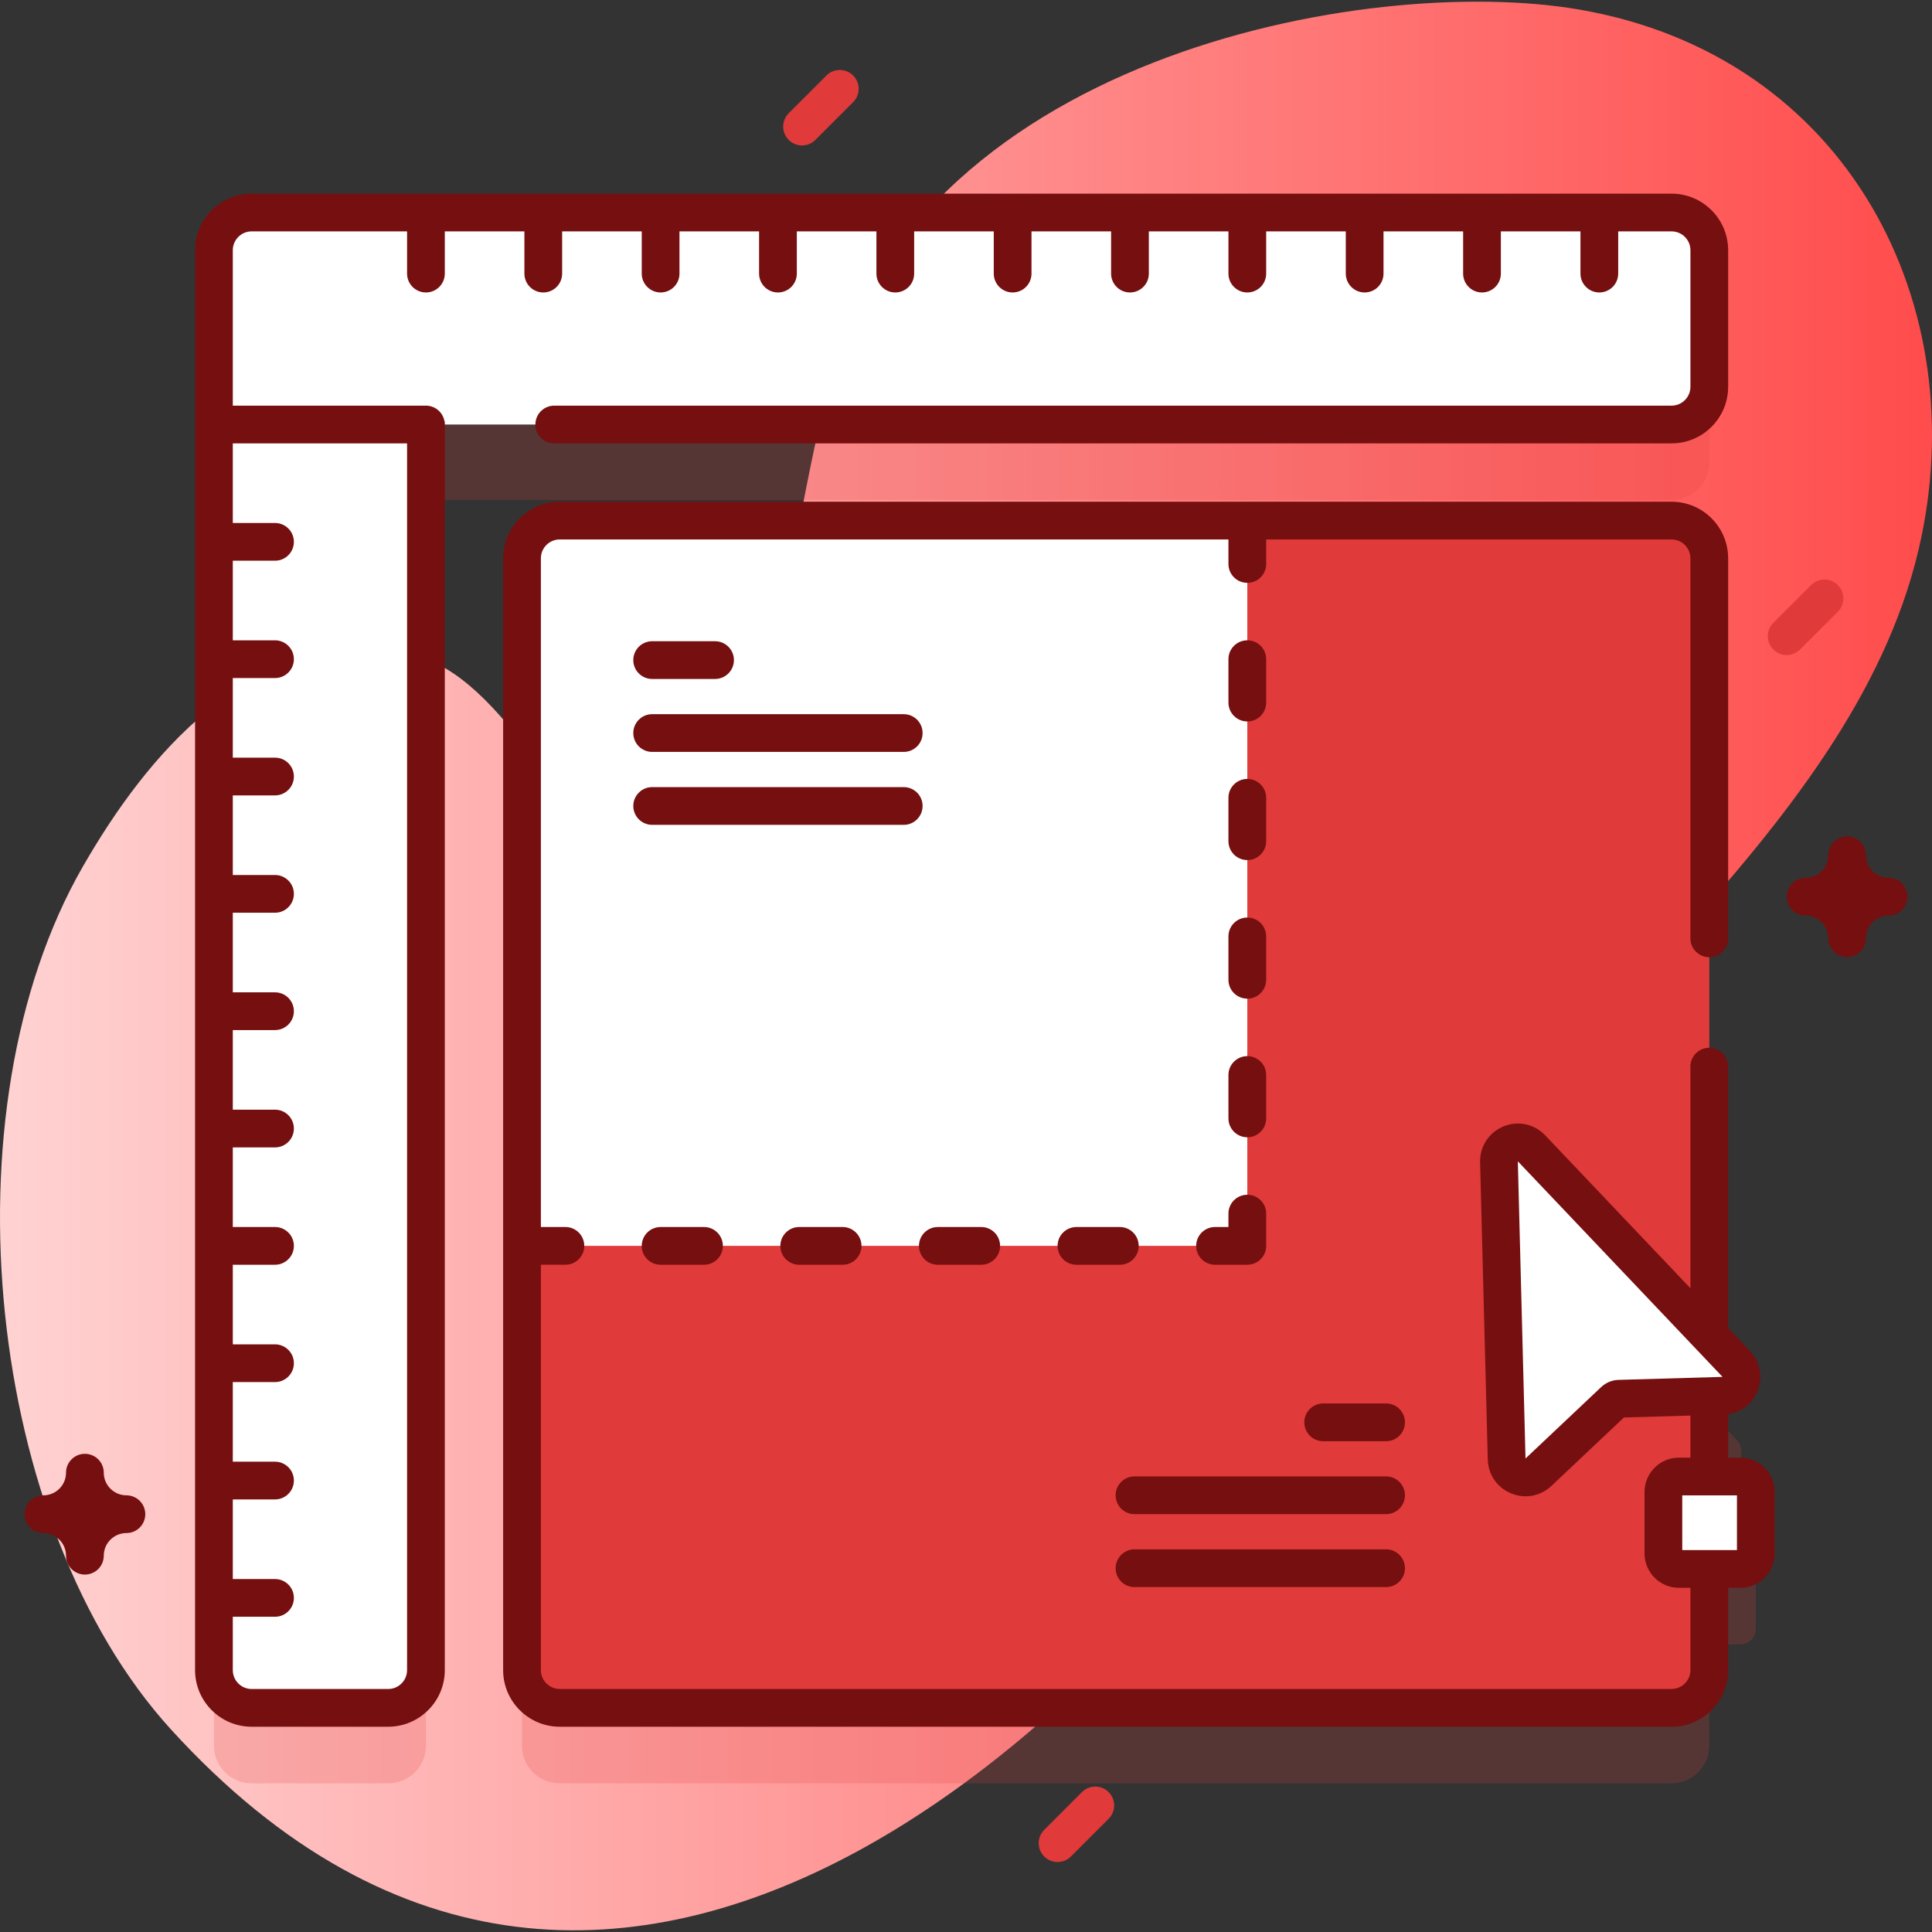
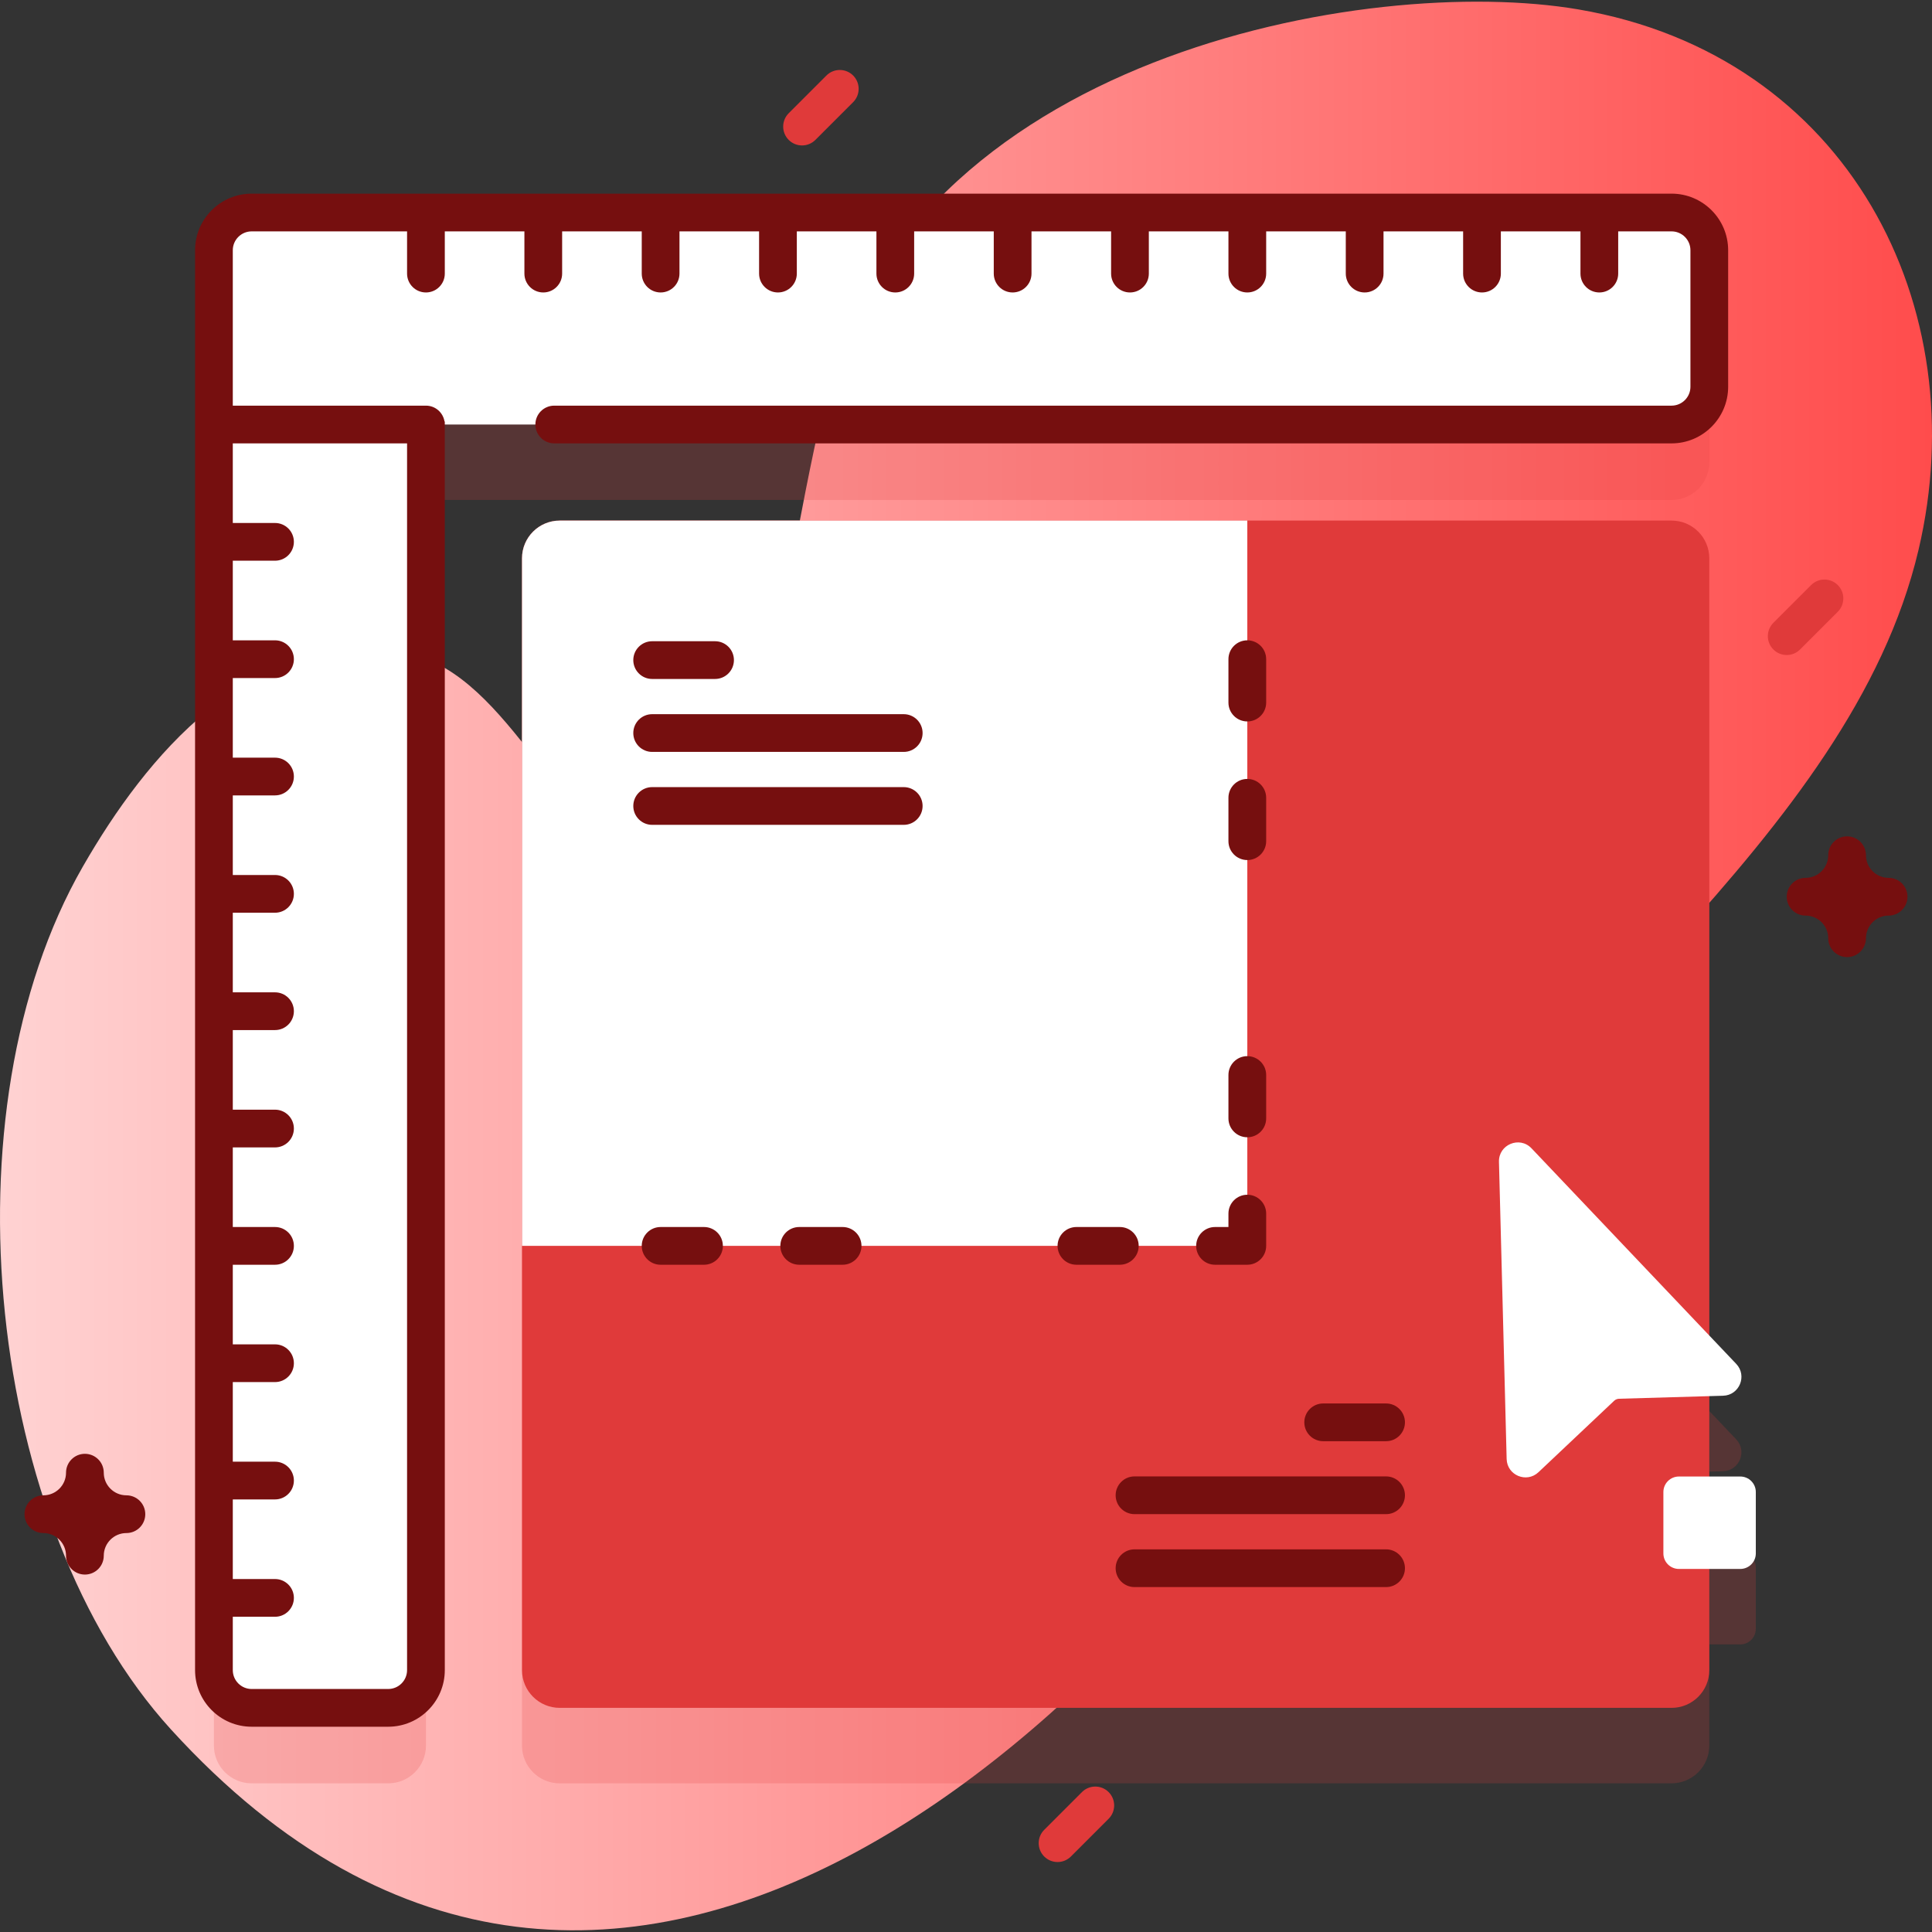
<svg xmlns="http://www.w3.org/2000/svg" width="512" height="512" x="0" y="0" viewBox="0 0 512 512" style="enable-background:new 0 0 512 512" xml:space="preserve" class="">
  <rect x="0" y="0" width="512" height="512" fill="#333333" stroke="none" />
  <g>
    <linearGradient id="SVGID_1_" gradientUnits="userSpaceOnUse" x1="0" x2="512" y1="256" y2="256">
      <stop stop-opacity="1" stop-color="#ffd2d2" offset="0" />
      <stop stop-opacity="1" stop-color="#ff4c4c" offset="1" />
    </linearGradient>
    <g>
      <g>
        <path d="m418.32 2.5c-55.666-9.521-178.298 12.183-200.004 105.017-14.432 61.722-14.007 112.075-50.427 113.02-21.67.562-32.97-44.31-62.889-48.001-39.047-4.817-66.145 27.695-83.057 57.138-37.205 64.772-25.571 174.918 23.354 228.632 118.488 130.086 259.197-5.952 319.358-112.309 38.585-68.213 125.637-123.351 143.767-200.248 15.177-64.376-18.503-131.003-90.102-143.249z" fill="url(#SVGID_1_)" data-original="url(#SVGID_1_)" style="" />
      </g>
      <g>
        <g fill="#6583fe" opacity=".2">
          <path d="m442.979 132.499c5.523 0 10-4.477 10-10v-36.182c0-5.523-4.477-10-10-10h-376.284c-3.452 0-6.496 1.75-8.293 4.41-1.079 1.596-1.71 3.521-1.71 5.592v376.28c0 5.52 4.48 10 10 10h36.19c5.52 0 10-4.48 10-10v-330.1z" fill="#e03a3a" data-original="#6583fe" style="" class="" />
          <path d="m461.198 411.292h-8.219v-21.302l3.658-.106c4.322-.125 6.459-5.306 3.481-8.441l-7.139-7.518v-205.966c0-5.523-4.477-10-10-10h-294.643c-5.523 0-10 4.477-10 10v294.642c0 5.523 4.477 10 10 10h294.642c5.523 0 10-4.477 10-10v-26.815h8.219c2.271 0 4.111-1.841 4.111-4.111v-16.271c.001-2.271-1.84-4.112-4.11-4.112z" fill="#e03a3a" data-original="#6583fe" style="" class="" />
        </g>
        <g>
          <g>
            <path d="m112.882 56.319v386.28c0 5.52-4.48 10-10 10h-36.19c-5.52 0-10-4.48-10-10v-376.28c0-5.52 4.48-10 10-10z" fill="#ffffff" data-original="#ffffff" style="" class="" />
            <path d="m56.695 112.499v-46.182c0-5.523 4.477-10 10-10h376.284c5.523 0 10 4.477 10 10v36.182c0 5.523-4.477 10-10 10z" fill="#ffffff" data-original="#ffffff" style="" class="" />
            <path d="m442.979 452.601h-294.642c-5.523 0-10-4.477-10-10v-294.642c0-5.523 4.477-10 10-10h294.642c5.523 0 10 4.477 10 10v294.642c0 5.523-4.478 10-10 10z" fill="#e03a3a" data-original="#6583fe" style="" class="" />
            <path d="m330.549 330.171h-192.212v-182.212c0-5.523 4.477-10 10-10h182.212z" fill="#ffffff" data-original="#ffffff" style="" class="" />
            <g>
              <path d="m397.242 307.887 2.035 78.758c.112 4.323 5.286 6.475 8.43 3.507l20.055-18.929c.355-.335.821-.528 1.309-.542l27.566-.796c4.322-.125 6.459-5.306 3.481-8.441l-54.252-57.129c-3.154-3.321-8.742-1.007-8.624 3.572z" fill="#ffffff" data-original="#ffffff" style="" class="" />
              <g>
                <path d="m461.197 415.786h-16.271c-2.271 0-4.111-1.841-4.111-4.111v-16.271c0-2.271 1.841-4.111 4.111-4.111h16.271c2.271 0 4.111 1.841 4.111 4.111v16.271c.001 2.27-1.84 4.111-4.111 4.111z" fill="#ffffff" data-original="#ffffff" style="" class="" />
                <g fill="#2626bc">
                  <path d="m117.877 112.451v-.769c-.024.011-.05.019-.075.03-.38-2.384-2.429-4.212-4.921-4.212h-51.187v-41.184c0-2.757 2.243-5 5-5h41.183v11.189c0 2.761 2.238 5 5 5s5-2.239 5-5v-11.189h21.096v11.189c0 2.761 2.238 5 5 5s5-2.239 5-5v-11.189h21.096v11.189c0 2.761 2.238 5 5 5s5-2.239 5-5v-11.189h21.097v11.189c0 2.761 2.238 5 5 5s5-2.239 5-5v-11.189h21.096v11.189c0 2.761 2.238 5 5 5s5-2.239 5-5v-11.189h21.096v11.189c0 2.761 2.238 5 5 5s5-2.239 5-5v-11.189h21.096v11.189c0 2.761 2.238 5 5 5s5-2.239 5-5v-11.189h21.097v11.189c0 2.761 2.238 5 5 5s5-2.239 5-5v-11.189h21.096v11.189c0 2.761 2.238 5 5 5s5-2.239 5-5v-11.189h21.096v11.189c0 2.761 2.238 5 5 5s5-2.239 5-5v-11.189h21.097v11.189c0 2.761 2.238 5 5 5s5-2.239 5-5v-11.189h14.142c2.757 0 5 2.243 5 5v36.183c0 2.757-2.243 5-5 5h-296.1c-2.762 0-5 2.239-5 5s2.238 5 5 5h296.097c8.272 0 15-6.729 15-15v-36.183c0-8.271-6.728-15-15-15h-376.285c-8.271 0-15 6.729-15 15v376.284c0 8.271 6.729 15 15 15h36.183c8.271 0 15-6.729 15-15v-330.052c0-.016.005-.032.005-.049s-.005-.032-.005-.048zm-15 335.15h-36.183c-2.757 0-5-2.243-5-5v-14.142h11.188c2.762 0 5-2.239 5-5s-2.238-5-5-5h-11.188v-21.096h11.188c2.762 0 5-2.239 5-5s-2.238-5-5-5h-11.188v-21.096h11.188c2.762 0 5-2.239 5-5s-2.238-5-5-5h-11.188v-21.096h11.188c2.762 0 5-2.239 5-5s-2.238-5-5-5h-11.188v-21.096h11.188c2.762 0 5-2.239 5-5s-2.238-5-5-5h-11.188v-21.096h11.188c2.762 0 5-2.239 5-5s-2.238-5-5-5h-11.188v-21.096h11.188c2.762 0 5-2.239 5-5s-2.238-5-5-5h-11.188v-21.096h11.188c2.762 0 5-2.239 5-5s-2.238-5-5-5h-11.188v-21.096h11.188c2.762 0 5-2.239 5-5s-2.238-5-5-5h-11.188v-21.096h11.188c2.762 0 5-2.239 5-5s-2.238-5-5-5h-11.188v-21.096h46.183v325.102c0 2.756-2.243 5-5 5z" fill="#760f0f" data-original="#2626bc" style="" class="" />
                  <path d="m175.068 325.171c-2.762 0-5 2.239-5 5s2.238 5 5 5h11.5c2.762 0 5-2.239 5-5s-2.238-5-5-5z" fill="#760f0f" data-original="#2626bc" style="" class="" />
                  <path d="m211.801 325.171c-2.762 0-5 2.239-5 5s2.238 5 5 5h11.5c2.762 0 5-2.239 5-5s-2.238-5-5-5z" fill="#760f0f" data-original="#2626bc" style="" class="" />
-                   <path d="m248.533 325.171c-2.762 0-5 2.239-5 5s2.238 5 5 5h11.5c2.762 0 5-2.239 5-5s-2.238-5-5-5z" fill="#760f0f" data-original="#2626bc" style="" class="" />
                  <path d="m285.266 325.171c-2.762 0-5 2.239-5 5s2.238 5 5 5h11.5c2.762 0 5-2.239 5-5s-2.238-5-5-5z" fill="#760f0f" data-original="#2626bc" style="" class="" />
                  <path d="m335.549 174.691c0-2.761-2.238-5-5-5s-5 2.239-5 5v11.5c0 2.761 2.238 5 5 5s5-2.239 5-5z" fill="#760f0f" data-original="#2626bc" style="" class="" />
                  <path d="m335.549 211.423c0-2.761-2.238-5-5-5s-5 2.239-5 5v11.5c0 2.761 2.238 5 5 5s5-2.239 5-5z" fill="#760f0f" data-original="#2626bc" style="" class="" />
-                   <path d="m335.549 248.155c0-2.761-2.238-5-5-5s-5 2.239-5 5v11.5c0 2.761 2.238 5 5 5s5-2.239 5-5z" fill="#760f0f" data-original="#2626bc" style="" class="" />
                  <path d="m335.549 284.888c0-2.761-2.238-5-5-5s-5 2.239-5 5v11.5c0 2.761 2.238 5 5 5s5-2.239 5-5z" fill="#760f0f" data-original="#2626bc" style="" class="" />
                  <path d="m330.549 316.62c-2.762 0-5 2.239-5 5v3.551h-3.551c-2.762 0-5 2.239-5 5s2.238 5 5 5h8.551c2.762 0 5-2.239 5-5v-8.551c0-2.761-2.238-5-5-5z" fill="#760f0f" data-original="#2626bc" style="" class="" />
-                   <path d="m461.197 386.292h-3.219v-11.529c3.476-.507 6.389-2.742 7.759-6.064 1.525-3.698.762-7.798-1.993-10.698l-5.766-6.071v-69.263c0-2.761-2.238-5-5-5s-5 2.239-5 5v58.732l-38.486-40.527c-2.874-3.026-7.222-3.949-11.077-2.353-3.856 1.597-6.279 5.325-6.171 9.497l2.035 78.757c.102 3.999 2.461 7.439 6.155 8.975 1.269.527 2.584.785 3.884.785 2.485 0 4.91-.943 6.82-2.746l19.222-18.143 17.618-.509v11.155h-3.053c-5.023 0-9.11 4.087-9.11 9.111v16.271c0 5.024 4.087 9.111 9.11 9.111h3.053v21.815c0 2.757-2.243 5-5 5h-294.642c-2.757 0-5-2.243-5-5v-107.43h6.501c2.762 0 5-2.239 5-5s-2.238-5-5-5h-6.501v-177.209c0-2.757 2.243-5 5-5h177.213v6.499c0 2.761 2.238 5 5 5s5-2.239 5-5v-6.499h107.43c2.757 0 5 2.243 5 5v100.708c0 2.761 2.238 5 5 5s5-2.239 5-5v-100.708c0-8.271-6.728-15-15-15h-112.425c-.002 0-.003-.001-.005-.001s-.003.001-.005.001h-182.208c-8.271 0-15 6.729-15 15v294.642c0 8.271 6.729 15 15 15h294.643c8.272 0 15-6.729 15-15v-21.815h3.219c5.024 0 9.111-4.087 9.111-9.111v-16.271c0-5.025-4.087-9.112-9.112-9.112zm-32.265-20.609c-1.716.048-3.349.723-4.602 1.904l-20.055 18.929-2.035-78.758 54.252 57.129zm31.377 45.103h-14.493v-14.494h14.493z" fill="#760f0f" data-original="#2626bc" style="" class="" />
                </g>
              </g>
            </g>
            <g>
              <g>
                <path d="m189.498 179.933h-16.667c-2.762 0-5-2.239-5-5s2.238-5 5-5h16.667c2.762 0 5 2.239 5 5s-2.238 5-5 5z" fill="#760f0f" data-original="#2626bc" style="" class="" />
              </g>
              <g>
                <path d="m239.498 199.263h-66.667c-2.762 0-5-2.239-5-5s2.238-5 5-5h66.667c2.762 0 5 2.239 5 5 0 2.762-2.238 5-5 5z" fill="#760f0f" data-original="#2626bc" style="" class="" />
              </g>
              <g>
                <path d="m239.498 218.594h-66.667c-2.762 0-5-2.239-5-5s2.238-5 5-5h66.667c2.762 0 5 2.239 5 5s-2.238 5-5 5z" fill="#760f0f" data-original="#2626bc" style="" class="" />
              </g>
            </g>
            <g>
              <g>
                <path d="m350.658 381.933h16.667c2.762 0 5-2.239 5-5s-2.238-5-5-5h-16.667c-2.762 0-5 2.239-5 5s2.238 5 5 5z" fill="#760f0f" data-original="#2626bc" style="" class="" />
              </g>
              <g>
                <path d="m300.658 401.263h66.667c2.762 0 5-2.239 5-5s-2.238-5-5-5h-66.667c-2.762 0-5 2.239-5 5 0 2.762 2.238 5 5 5z" fill="#760f0f" data-original="#2626bc" style="" class="" />
              </g>
              <g>
                <path d="m300.658 420.594h66.667c2.762 0 5-2.239 5-5s-2.238-5-5-5h-66.667c-2.762 0-5 2.239-5 5s2.238 5 5 5z" fill="#760f0f" data-original="#2626bc" style="" class="" />
              </g>
            </g>
          </g>
          <g fill="#6583fe">
            <g>
              <path d="m489.5 253.641c-2.762 0-5-2.239-5-5 0-3.309-2.691-6-6-6-2.762 0-5-2.239-5-5s2.238-5 5-5c3.309 0 6-2.691 6-6 0-2.761 2.238-5 5-5s5 2.239 5 5c0 3.309 2.691 6 6 6 2.762 0 5 2.239 5 5s-2.238 5-5 5c-3.309 0-6 2.691-6 6 0 2.761-2.238 5-5 5z" fill="#760f0f" data-original="#000000" style="" class="" />
              <path d="m22.5 417.276c-2.762 0-5-2.239-5-5 0-3.309-2.691-6-6-6-2.762 0-5-2.239-5-5s2.238-5 5-5c3.309 0 6-2.691 6-6 0-2.761 2.238-5 5-5s5 2.239 5 5c0 3.309 2.691 6 6 6 2.762 0 5 2.239 5 5s-2.238 5-5 5c-3.309 0-6 2.691-6 6 0 2.762-2.238 5-5 5z" fill="#760f0f" data-original="#000000" style="" class="" />
            </g>
            <path d="m212.551 38.542c-1.279 0-2.56-.488-3.535-1.464-1.953-1.953-1.953-5.119 0-7.071l10-10c1.951-1.952 5.119-1.952 7.07 0 1.953 1.953 1.953 5.119 0 7.071l-10 10c-.976.975-2.256 1.464-3.535 1.464z" fill="#e03a3a" data-original="#6583fe" style="" class="" />
            <path d="m280.266 493.458c-1.279 0-2.56-.488-3.535-1.464-1.953-1.953-1.953-5.119 0-7.071l10-10c1.951-1.952 5.119-1.952 7.07 0 1.953 1.953 1.953 5.119 0 7.071l-10 10c-.976.976-2.256 1.464-3.535 1.464z" fill="#e03a3a" data-original="#6583fe" style="" class="" />
            <path d="m473.5 173.587c-1.279 0-2.56-.488-3.535-1.464-1.953-1.953-1.953-5.119 0-7.071l10-10c1.951-1.952 5.119-1.952 7.07 0 1.953 1.953 1.953 5.119 0 7.071l-10 10c-.975.976-2.256 1.464-3.535 1.464z" fill="#e03a3a" data-original="#6583fe" style="" class="" />
          </g>
        </g>
      </g>
    </g>
  </g>
</svg>